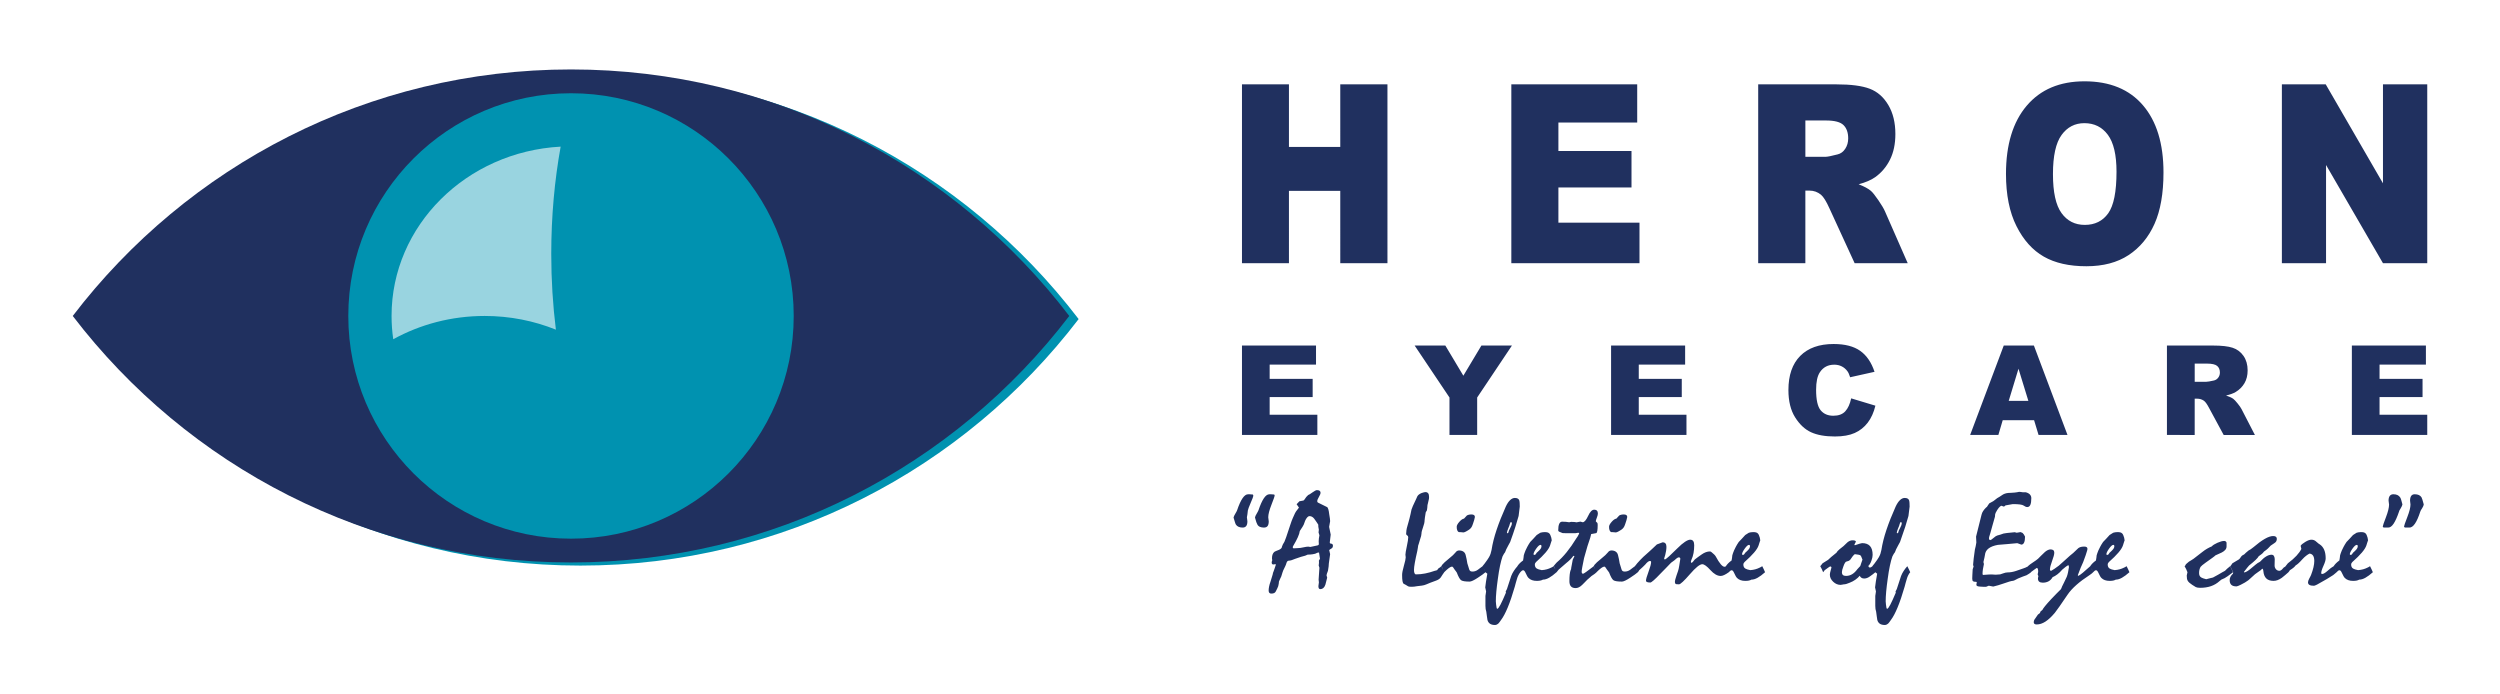
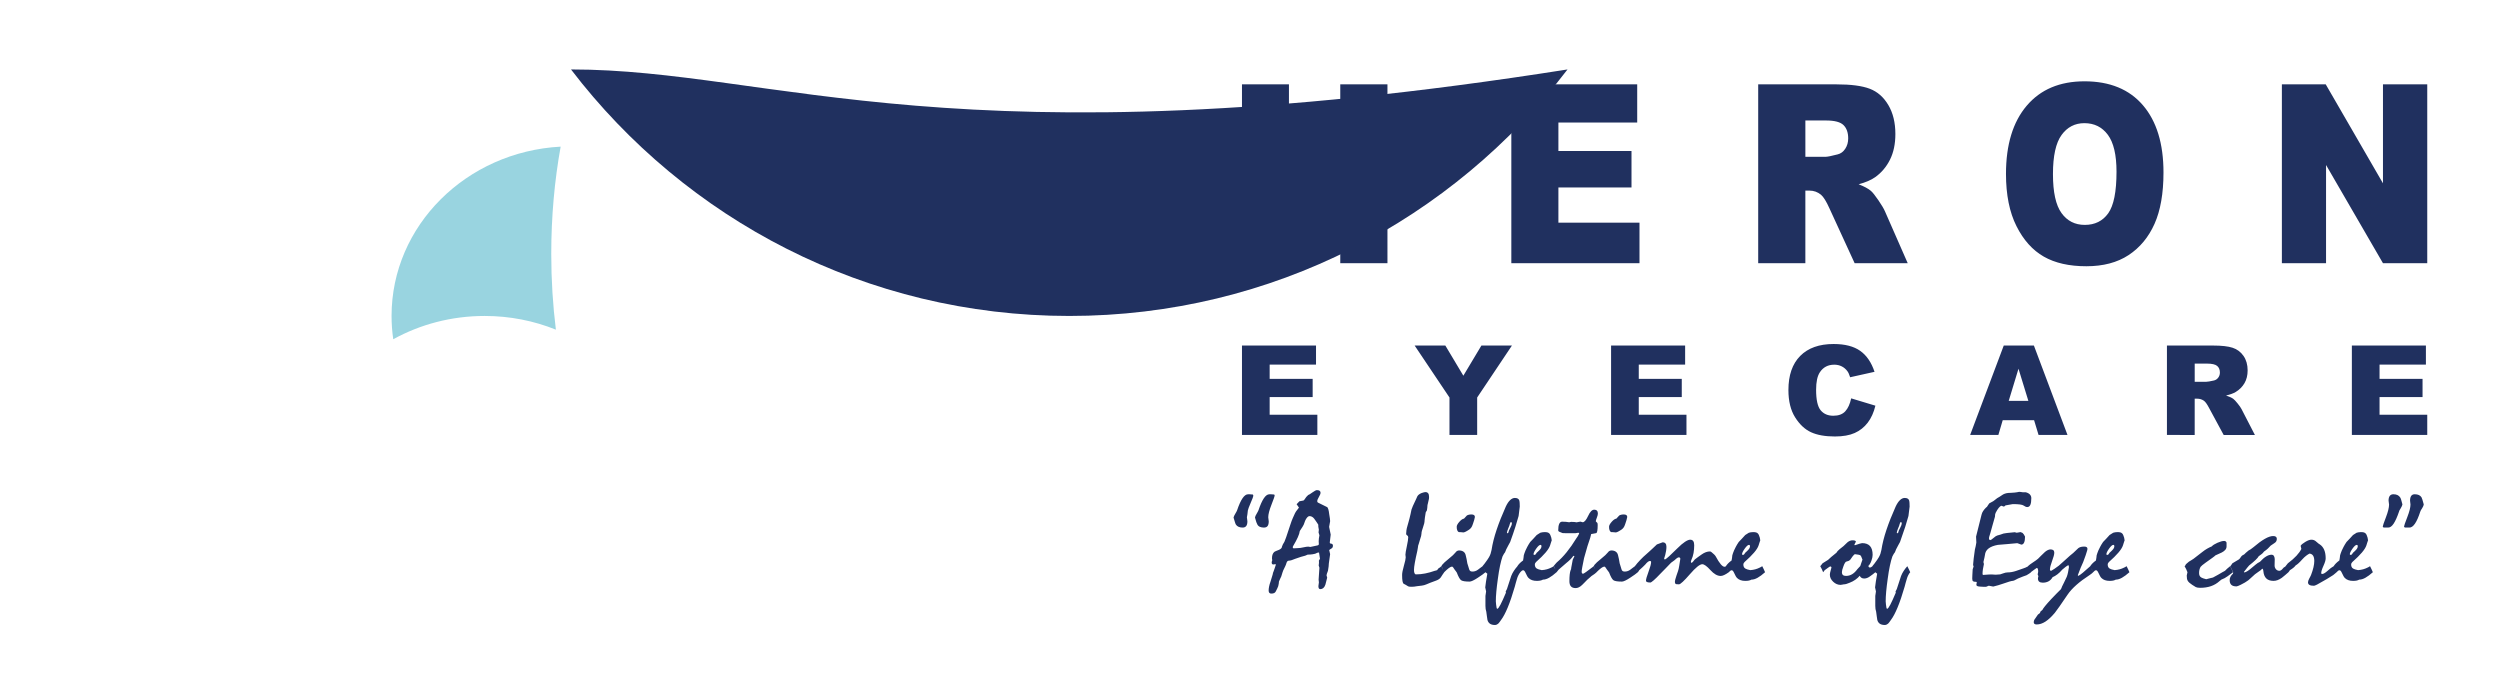
<svg xmlns="http://www.w3.org/2000/svg" version="1.1" x="0px" y="0px" width="360px" height="100px" viewBox="-10.476 -10 360 100" enable-background="new -10.476 -10 360 100" xml:space="preserve">
  <defs>
</defs>
  <path fill="#20305F" d="M168.368,2.148h6.764v9.012h7.391V2.148h6.794V27.9h-6.794V17.483h-7.391V27.9h-6.764V2.148z M207.156,2.148  h18.126v5.499h-11.348v4.093h10.526v5.252h-10.526v5.077h11.677V27.9h-18.455V2.148z M242.704,27.9V2.148h11.272  c2.091,0,3.688,0.211,4.793,0.633c1.105,0.421,1.996,1.203,2.673,2.345c0.677,1.142,1.016,2.533,1.016,4.172  c0,1.429-0.259,2.661-0.777,3.697c-0.518,1.037-1.229,1.877-2.136,2.521c-0.578,0.41-1.369,0.75-2.376,1.019  c0.806,0.316,1.393,0.633,1.761,0.949c0.249,0.211,0.609,0.662,1.082,1.354s0.788,1.225,0.947,1.6l3.275,7.462h-7.643l-3.615-7.87  c-0.458-1.019-0.866-1.68-1.225-1.985c-0.487-0.398-1.04-0.598-1.657-0.598h-0.598V27.9H242.704z M249.497,12.583h2.853  c0.309,0,0.905-0.117,1.792-0.351c0.447-0.105,0.813-0.375,1.097-0.808c0.284-0.433,0.426-0.931,0.426-1.493  c0-0.832-0.224-1.47-0.672-1.915c-0.448-0.445-1.289-0.667-2.523-0.667h-2.972V12.583z M278.386,15.042  c0-4.204,0.996-7.478,2.986-9.82c1.991-2.342,4.764-3.513,8.317-3.513c3.643,0,6.45,1.15,8.421,3.452s2.956,5.525,2.956,9.67  c0,3.01-0.431,5.478-1.291,7.404c-0.861,1.926-2.105,3.425-3.733,4.497c-1.627,1.071-3.655,1.607-6.084,1.607  c-2.469,0-4.512-0.462-6.13-1.388c-1.617-0.925-2.929-2.389-3.934-4.392C278.889,20.558,278.386,18.052,278.386,15.042z   M285.15,15.077c0,2.6,0.41,4.468,1.231,5.604s1.938,1.704,3.352,1.704c1.454,0,2.578-0.556,3.375-1.669  c0.796-1.112,1.194-3.109,1.194-5.99c0-2.424-0.416-4.195-1.247-5.314c-0.831-1.118-1.958-1.677-3.382-1.677  c-1.363,0-2.459,0.568-3.284,1.704C285.563,10.574,285.15,12.454,285.15,15.077z M318.114,2.148h6.316l8.242,14.248V2.148h6.376  V27.9h-6.376l-8.197-14.14V27.9h-6.361V2.148z" />
  <path fill="#20305F" d="M168.368,39.758h10.662v2.749h-6.675v2.047h6.192v2.626h-6.192v2.538h6.868v2.916h-10.855V39.758z   M193.233,39.758h4.42l2.594,4.344l2.6-4.344h4.396l-5.007,7.483v5.393h-3.987v-5.393L193.233,39.758z M221.52,39.758h10.663v2.749  h-6.676v2.047h6.192v2.626h-6.192v2.538h6.868v2.916H221.52V39.758z M256.094,47.364l3.487,1.054  c-0.234,0.978-0.604,1.795-1.106,2.45c-0.504,0.656-1.129,1.151-1.875,1.484c-0.747,0.334-1.697,0.501-2.851,0.501  c-1.399,0-2.543-0.203-3.43-0.61c-0.888-0.406-1.653-1.122-2.297-2.146c-0.645-1.024-0.966-2.335-0.966-3.933  c0-2.13,0.566-3.767,1.699-4.911c1.133-1.144,2.736-1.716,4.809-1.716c1.622,0,2.897,0.328,3.825,0.983  c0.928,0.656,1.617,1.663,2.068,3.021l-3.513,0.782c-0.123-0.393-0.252-0.68-0.387-0.861c-0.223-0.304-0.495-0.538-0.817-0.702  s-0.682-0.246-1.08-0.246c-0.901,0-1.593,0.363-2.073,1.088c-0.362,0.538-0.544,1.383-0.544,2.535c0,1.427,0.217,2.405,0.649,2.935  c0.434,0.529,1.043,0.794,1.827,0.794c0.761,0,1.337-0.214,1.726-0.642C255.636,48.799,255.918,48.178,256.094,47.364z   M282.433,50.509h-4.518l-0.627,2.125h-4.063l4.84-12.876h4.34l4.838,12.876h-4.166L282.433,50.509z M281.607,47.724l-1.421-4.628  l-1.407,4.628H281.607z M301.563,52.634V39.758h6.632c1.229,0,2.169,0.105,2.819,0.316c0.649,0.211,1.174,0.602,1.572,1.172  c0.397,0.571,0.597,1.267,0.597,2.086c0,0.715-0.152,1.331-0.456,1.85c-0.306,0.518-0.725,0.938-1.257,1.26  c-0.34,0.205-0.806,0.375-1.397,0.51c0.474,0.158,0.819,0.316,1.035,0.475c0.146,0.105,0.358,0.331,0.637,0.677  s0.464,0.612,0.558,0.8l1.927,3.731h-4.496l-2.127-3.935c-0.27-0.51-0.509-0.841-0.72-0.993c-0.287-0.198-0.612-0.298-0.976-0.298  h-0.351v5.226H301.563z M305.561,44.975h1.678c0.181,0,0.532-0.059,1.054-0.176c0.264-0.052,0.479-0.188,0.646-0.403  c0.167-0.217,0.25-0.466,0.25-0.747c0-0.416-0.132-0.734-0.396-0.957c-0.263-0.223-0.758-0.334-1.484-0.334h-1.747V44.975z   M328.192,39.758h10.663v2.749h-6.676v2.047h6.192v2.626h-6.192v2.538h6.869v2.916h-10.856V39.758z" />
  <path fill="#20305F" d="M169.938,61.211c0.021,0.031,0.041,0.072,0.062,0.123c0,0.094-0.032,0.228-0.098,0.401  c-0.066,0.173-0.158,0.395-0.275,0.665c-0.132,0.29-0.229,0.527-0.291,0.713s-0.104,0.323-0.125,0.411  c-0.014,0.063-0.022,0.14-0.025,0.231c-0.004,0.091-0.016,0.196-0.037,0.315c-0.021,0.151-0.045,0.29-0.072,0.416  c0.027,0.188,0.052,0.384,0.072,0.585c0,0.303-0.057,0.527-0.171,0.676c-0.114,0.147-0.286,0.222-0.514,0.222  c-0.215,0-0.405-0.034-0.571-0.104c-0.167-0.068-0.298-0.176-0.396-0.32c-0.048-0.076-0.097-0.197-0.145-0.364  c-0.049-0.166-0.115-0.385-0.198-0.655c0.021-0.069,0.049-0.149,0.083-0.241c0.035-0.091,0.087-0.188,0.156-0.288  c0.076-0.126,0.137-0.231,0.182-0.316s0.074-0.149,0.088-0.193c0.257-0.768,0.517-1.346,0.779-1.732  c0.264-0.388,0.53-0.581,0.8-0.581h0.249c0.111,0.013,0.197,0.02,0.26,0.02S169.876,61.198,169.938,61.211z M173.013,61.211  c0.021,0.031,0.041,0.072,0.063,0.123c0,0.119-0.154,0.569-0.463,1.35c-0.308,0.781-0.462,1.382-0.462,1.804  c0,0.063,0.012,0.16,0.036,0.293c0.024,0.132,0.036,0.229,0.036,0.292c0,0.303-0.055,0.527-0.166,0.676  c-0.11,0.147-0.287,0.222-0.529,0.222c-0.215,0-0.405-0.034-0.571-0.104c-0.166-0.068-0.291-0.182-0.374-0.34  c-0.041-0.063-0.092-0.178-0.15-0.345c-0.059-0.166-0.123-0.385-0.192-0.655c0.014-0.069,0.038-0.149,0.073-0.241  c0.034-0.091,0.086-0.188,0.155-0.288c0.076-0.126,0.135-0.231,0.177-0.316c0.041-0.085,0.072-0.149,0.094-0.193  c0.256-0.768,0.514-1.346,0.773-1.732c0.26-0.388,0.524-0.581,0.795-0.581h0.249c0.117,0.013,0.209,0.02,0.275,0.02  C172.896,61.192,172.957,61.198,173.013,61.211z M172.732,70.662c-0.021-0.069-0.033-0.126-0.036-0.17  c-0.004-0.044-0.005-0.082-0.005-0.113c0-0.208,0.027-0.386,0.083-0.533c0.055-0.147,0.139-0.272,0.249-0.373  c0.027-0.025,0.099-0.063,0.213-0.113s0.266-0.11,0.452-0.18c0.132-0.057,0.237-0.124,0.317-0.203  c0.079-0.078,0.123-0.175,0.13-0.288c0.021-0.088,0.063-0.188,0.125-0.302c0.062-0.113,0.135-0.236,0.218-0.368  c0.027-0.038,0.111-0.255,0.25-0.651s0.332-0.979,0.582-1.747c0.069-0.232,0.138-0.435,0.207-0.604s0.129-0.314,0.178-0.434  c0.221-0.535,0.403-0.886,0.545-1.053c0.143-0.167,0.248-0.304,0.317-0.411v-0.047l-0.322-0.463l0.405-0.425l0.52-0.095  c0.104-0.013,0.199-0.101,0.286-0.265c0.087-0.163,0.237-0.343,0.452-0.538c0.049-0.013,0.126-0.052,0.233-0.117  c0.107-0.066,0.244-0.159,0.411-0.279c0.146-0.106,0.27-0.186,0.374-0.236c0.104-0.05,0.184-0.075,0.239-0.075  c0.187,0,0.321,0.035,0.404,0.104c0.082,0.069,0.124,0.161,0.124,0.273c0,0.14-0.08,0.34-0.238,0.604  c-0.159,0.264-0.238,0.466-0.238,0.604c0,0.063,0.015,0.114,0.046,0.155s0.067,0.067,0.109,0.08l1.243,0.613  c0.069,0.025,0.132,0.125,0.187,0.297c0.056,0.174,0.101,0.411,0.135,0.713c0.042,0.252,0.074,0.461,0.099,0.628  c0.024,0.166,0.036,0.3,0.036,0.4c-0.048,0.271-0.097,0.544-0.145,0.821c0.068,0.353,0.145,0.724,0.228,1.113  c-0.042,0.371-0.086,0.749-0.135,1.133c0,0.037,0.009,0.07,0.026,0.099c0.017,0.028,0.043,0.046,0.077,0.052  c0.117,0.007,0.206,0.035,0.265,0.085c0.059,0.051,0.088,0.12,0.088,0.208c0,0.113-0.019,0.203-0.057,0.27  c-0.038,0.065-0.092,0.118-0.161,0.155c-0.09,0.051-0.16,0.095-0.212,0.133s-0.088,0.069-0.108,0.095l0.134,0.585l-0.186,1.342  c0,0.113-0.011,0.259-0.031,0.435c-0.021,0.177-0.053,0.382-0.094,0.615c-0.068,0.17-0.121,0.312-0.155,0.425  s-0.052,0.188-0.052,0.227c0.034,0.107,0.065,0.221,0.094,0.34c-0.042,0.17-0.085,0.341-0.13,0.511s-0.088,0.337-0.13,0.501  c-0.075,0.22-0.176,0.382-0.3,0.486c-0.124,0.104-0.27,0.156-0.436,0.156c-0.09,0-0.157-0.037-0.202-0.109s-0.067-0.181-0.067-0.326  c0-0.063,0.012-0.153,0.036-0.273c0.024-0.119,0.036-0.211,0.036-0.273c0-0.045-0.007-0.104-0.021-0.18  c-0.014-0.076-0.021-0.143-0.021-0.199c0-0.176,0.019-0.458,0.057-0.845c0.038-0.388,0.058-0.679,0.058-0.874  c-0.035-0.107-0.069-0.218-0.104-0.331c0.021-0.119,0.035-0.24,0.042-0.363s0.003-0.238-0.011-0.345l0.156-0.255l-0.135-0.879  l-0.073-0.028c-0.041,0-0.103,0.014-0.182,0.042c-0.08,0.028-0.179,0.074-0.297,0.138c-0.083,0.025-0.213,0.052-0.39,0.08  s-0.41,0.046-0.701,0.052c-0.125,0.057-0.243,0.107-0.354,0.151c-0.159,0.031-0.36,0.087-0.603,0.165  c-0.243,0.079-0.523,0.175-0.843,0.288c-0.187,0.082-0.358,0.146-0.515,0.194c-0.155,0.047-0.285,0.07-0.39,0.07  c-0.083,0-0.152,0.028-0.208,0.085c-0.055,0.057-0.1,0.139-0.135,0.246c-0.021,0.101-0.07,0.239-0.15,0.415  c-0.08,0.177-0.186,0.397-0.317,0.661c-0.027,0.07-0.065,0.177-0.114,0.321c-0.049,0.146-0.104,0.325-0.166,0.539  c-0.042,0.082-0.09,0.184-0.146,0.307s-0.118,0.266-0.188,0.43c0,0.075-0.009,0.169-0.026,0.278  c-0.017,0.111-0.043,0.238-0.077,0.383c-0.035,0.089-0.082,0.2-0.141,0.336c-0.059,0.135-0.134,0.284-0.224,0.448  c-0.056,0.101-0.135,0.175-0.238,0.223c-0.104,0.047-0.239,0.07-0.405,0.07c-0.118,0-0.21-0.036-0.275-0.108  s-0.099-0.185-0.099-0.335c0-0.164,0.021-0.352,0.063-0.563c0.041-0.211,0.107-0.441,0.197-0.693  c0.097-0.334,0.181-0.604,0.249-0.813c0.07-0.208,0.107-0.361,0.115-0.463c0.021-0.044,0.052-0.122,0.093-0.235  c0.042-0.113,0.091-0.252,0.146-0.416c0.063-0.157,0.121-0.336,0.177-0.538l-0.052-0.075l-0.333,0.047  c-0.076-0.006-0.131-0.034-0.166-0.085c-0.034-0.05-0.052-0.116-0.052-0.198c0-0.044,0.007-0.093,0.021-0.146  C172.685,70.803,172.705,70.737,172.732,70.662z M176.507,68.922c0.159,0,0.395-0.035,0.706-0.104s0.547-0.104,0.706-0.104  c0.097,0.02,0.194,0.035,0.291,0.048c0.173-0.031,0.343-0.068,0.509-0.109c0.167-0.041,0.336-0.077,0.51-0.109  c0.069-0.013,0.121-0.036,0.155-0.07c0.035-0.035,0.053-0.08,0.053-0.137c-0.015-0.189-0.021-0.318-0.021-0.388  c0-0.119,0.009-0.253,0.026-0.401c0.018-0.147,0.043-0.301,0.078-0.458l-0.125-0.425l0.042-0.387  c-0.028-0.139-0.051-0.27-0.068-0.392c-0.017-0.123-0.019-0.226-0.005-0.308c-0.014-0.024-0.038-0.065-0.072-0.122  c-0.035-0.057-0.073-0.117-0.115-0.18c-0.068-0.107-0.14-0.209-0.213-0.307c-0.072-0.098-0.144-0.197-0.213-0.298  c-0.097-0.119-0.2-0.207-0.312-0.264s-0.225-0.085-0.343-0.085c-0.139,0-0.28,0.101-0.426,0.302s-0.28,0.507-0.405,0.916  c-0.021,0.051-0.078,0.154-0.171,0.312c-0.094,0.157-0.228,0.362-0.4,0.613c-0.027,0.239-0.121,0.537-0.28,0.893  s-0.381,0.772-0.665,1.251c-0.034,0.045-0.054,0.083-0.057,0.114c-0.004,0.032-0.006,0.066-0.006,0.104  c0,0.044,0.013,0.077,0.037,0.1c0.023,0.022,0.061,0.033,0.108,0.033c0.069,0,0.183-0.006,0.338-0.019  C176.325,68.929,176.438,68.922,176.507,68.922z M197.079,71.531c0.277,0.547,0.415,0.837,0.415,0.868  c-0.09,0.113-0.173,0.233-0.249,0.358c-0.076,0.127-0.159,0.256-0.249,0.388c-0.083,0.113-0.19,0.211-0.322,0.293  c-0.131,0.081-0.283,0.15-0.457,0.207c-0.249,0.089-0.484,0.175-0.706,0.26s-0.422,0.169-0.603,0.25  c-0.201,0.089-0.417,0.146-0.648,0.175c-0.232,0.028-0.456,0.056-0.67,0.08c-0.152,0.038-0.304,0.062-0.452,0.071  c-0.149,0.01-0.285,0.015-0.41,0.015c-0.104,0-0.19-0.005-0.26-0.015s-0.128-0.027-0.177-0.052  c-0.063-0.038-0.123-0.076-0.182-0.113c-0.059-0.038-0.116-0.072-0.171-0.104c-0.118-0.063-0.208-0.109-0.271-0.142  c-0.083-0.044-0.144-0.17-0.182-0.378s-0.057-0.51-0.057-0.907c0-0.276,0.086-0.718,0.259-1.322s0.26-1.008,0.26-1.209  c0-0.045-0.007-0.105-0.021-0.185s-0.021-0.144-0.021-0.193c0-0.177,0.067-0.578,0.202-1.205s0.202-1.063,0.202-1.309  c0-0.119-0.05-0.206-0.15-0.26s-0.15-0.134-0.15-0.241c0-0.15,0.014-0.32,0.042-0.509c0.027-0.188,0.076-0.396,0.145-0.623  c0.056-0.183,0.107-0.366,0.156-0.552s0.097-0.366,0.146-0.543c0.048-0.207,0.099-0.418,0.15-0.632s0.096-0.421,0.13-0.622  c0.042-0.139,0.107-0.309,0.197-0.51s0.197-0.431,0.322-0.688c0.063-0.126,0.117-0.244,0.166-0.354  c0.049-0.109,0.101-0.228,0.156-0.354c0.055-0.101,0.135-0.19,0.238-0.269c0.104-0.079,0.232-0.149,0.385-0.212  c0.124-0.045,0.235-0.077,0.332-0.1s0.162-0.033,0.197-0.033c0.188,0,0.323,0.059,0.41,0.175s0.13,0.294,0.13,0.533  c0,0.076-0.005,0.162-0.016,0.26c-0.01,0.098-0.036,0.21-0.078,0.335c-0.027,0.133-0.054,0.246-0.077,0.34  c-0.024,0.095-0.044,0.171-0.058,0.228c-0.007,0.15-0.018,0.289-0.031,0.415s-0.031,0.242-0.052,0.35  c-0.041,0.075-0.097,0.167-0.166,0.273c-0.049,0.296-0.089,0.543-0.119,0.741c-0.031,0.198-0.047,0.339-0.047,0.42  c0,0.265-0.075,0.597-0.224,0.996c-0.149,0.4-0.224,0.704-0.224,0.911c0,0.089-0.017,0.203-0.052,0.345  c-0.034,0.142-0.087,0.311-0.155,0.506c-0.076,0.264-0.137,0.469-0.182,0.613c-0.046,0.145-0.075,0.233-0.089,0.265  c-0.014,0.094-0.029,0.204-0.047,0.33c-0.017,0.126-0.043,0.273-0.077,0.443c-0.16,0.687-0.279,1.255-0.358,1.705  c-0.08,0.45-0.12,0.788-0.12,1.015c0,0.208,0.024,0.368,0.073,0.481c0.048,0.113,0.121,0.17,0.218,0.17  c0.437,0,0.878-0.044,1.324-0.132s0.912-0.218,1.396-0.388c0.056-0.006,0.109-0.019,0.162-0.037c0.052-0.02,0.104-0.038,0.16-0.057  c0.083-0.088,0.146-0.17,0.188-0.246c0.09-0.05,0.169-0.102,0.238-0.155S197.03,71.588,197.079,71.531z M197.069,71.531l0.062-0.066  l0.031-0.095c0.188-0.232,0.516-0.536,0.987-0.911c0.471-0.374,0.796-0.678,0.976-0.911c0.069-0.101,0.149-0.173,0.239-0.217  s0.18-0.066,0.27-0.066c0.243,0,0.447,0.056,0.613,0.165c0.166,0.11,0.277,0.275,0.332,0.496c0.049,0.195,0.094,0.392,0.136,0.59  c0.041,0.198,0.076,0.398,0.104,0.6c0.049,0.126,0.107,0.316,0.177,0.571c0.068,0.255,0.121,0.401,0.155,0.439  c0.035,0.063,0.087,0.108,0.156,0.137c0.068,0.028,0.155,0.042,0.26,0.042c0.124,0,0.252-0.02,0.384-0.062  c0.132-0.04,0.267-0.111,0.405-0.212c0.104-0.082,0.213-0.165,0.327-0.25s0.227-0.169,0.338-0.25l0.415,0.868  c-0.111,0.101-0.258,0.216-0.441,0.345s-0.403,0.278-0.659,0.448c-0.284,0.189-0.526,0.329-0.728,0.421  c-0.201,0.091-0.353,0.137-0.457,0.137c-0.63,0-1.038-0.066-1.226-0.198c-0.187-0.133-0.395-0.501-0.623-1.105  c-0.027-0.05-0.069-0.109-0.124-0.179c-0.056-0.069-0.118-0.151-0.188-0.246c-0.083-0.145-0.155-0.253-0.218-0.325  s-0.114-0.108-0.156-0.108c-0.11,0-0.26,0.067-0.446,0.202c-0.187,0.136-0.416,0.339-0.686,0.609  c-0.035-0.082-0.078-0.18-0.13-0.293s-0.105-0.245-0.161-0.396c-0.014-0.037-0.031-0.072-0.052-0.104S197.097,71.55,197.069,71.531z   M201.41,64.081c0.173,0,0.3,0.032,0.379,0.095c0.08,0.063,0.12,0.154,0.12,0.273c-0.042,0.177-0.076,0.324-0.104,0.444  c-0.069,0.227-0.13,0.412-0.182,0.557s-0.092,0.249-0.119,0.312c-0.063,0.139-0.147,0.26-0.255,0.363  c-0.107,0.104-0.237,0.197-0.389,0.279c-0.16,0.101-0.293,0.171-0.4,0.212s-0.182,0.059-0.224,0.052  c-0.117-0.012-0.229-0.023-0.337-0.033c-0.107-0.009-0.213-0.014-0.317-0.014c-0.09-0.044-0.16-0.129-0.213-0.255  c-0.052-0.126-0.078-0.296-0.078-0.51c0-0.189,0.127-0.427,0.38-0.713s0.476-0.439,0.67-0.458c0.117-0.132,0.256-0.283,0.415-0.453  c0.069-0.044,0.159-0.08,0.271-0.108C201.137,64.096,201.265,64.081,201.41,64.081z M203.01,71.531  c0.028-0.044,0.064-0.093,0.109-0.146s0.099-0.118,0.161-0.193c0.166-0.221,0.304-0.411,0.415-0.572  c0.11-0.16,0.19-0.284,0.239-0.372c0.097-0.164,0.175-0.334,0.233-0.51c0.059-0.177,0.105-0.359,0.141-0.548  c0.138-0.9,0.38-1.866,0.727-2.898c0.346-1.032,0.786-2.144,1.319-3.333c0.193-0.416,0.401-0.729,0.623-0.939  s0.45-0.316,0.686-0.316c0.18,0,0.325,0.033,0.436,0.099c0.111,0.066,0.184,0.172,0.219,0.316c0.014,0.057,0.025,0.154,0.036,0.293  s0.016,0.317,0.016,0.538c0,0.051-0.056,0.5-0.166,1.351c-0.111,0.421-0.267,0.945-0.468,1.571c-0.2,0.627-0.45,1.353-0.748,2.177  c-0.068,0.113-0.148,0.258-0.238,0.435c-0.09,0.176-0.201,0.387-0.332,0.632c-0.021,0.045-0.044,0.103-0.068,0.175  c-0.024,0.073-0.057,0.153-0.099,0.241c-0.048,0.044-0.102,0.116-0.16,0.217c-0.06,0.101-0.127,0.227-0.203,0.378  c-0.124,0.353-0.244,0.796-0.358,1.331s-0.22,1.168-0.316,1.898c-0.098,0.686-0.17,1.298-0.218,1.836  c-0.049,0.538-0.073,1.006-0.073,1.402c0.007,0.151,0.021,0.309,0.042,0.472c0.021,0.195,0.043,0.345,0.067,0.448  c0.023,0.104,0.057,0.156,0.099,0.156c0.097,0,0.247-0.193,0.451-0.58c0.204-0.388,0.47-0.969,0.795-1.742l-0.031-0.189  c0.027-0.057,0.067-0.129,0.119-0.217c0.053-0.088,0.096-0.201,0.13-0.34c0.174-0.504,0.302-0.896,0.385-1.176  s0.135-0.438,0.155-0.477c0.098-0.252,0.224-0.497,0.38-0.736c0.155-0.239,0.33-0.466,0.524-0.68c0.104,0.188,0.187,0.355,0.249,0.5  s0.117,0.268,0.166,0.368c-0.097,0.113-0.19,0.257-0.28,0.43c-0.09,0.174-0.163,0.363-0.219,0.571  c-0.062,0.176-0.115,0.357-0.16,0.543c-0.046,0.186-0.092,0.363-0.141,0.533c-0.347,1.202-0.686,2.201-1.018,2.998  c-0.333,0.796-0.647,1.39-0.945,1.779c-0.049,0.082-0.105,0.164-0.172,0.246c-0.065,0.081-0.126,0.16-0.182,0.236  c-0.083,0.081-0.17,0.146-0.259,0.193c-0.091,0.047-0.184,0.07-0.281,0.07c-0.298,0-0.534-0.06-0.711-0.179  c-0.177-0.12-0.3-0.3-0.369-0.539c-0.034-0.201-0.063-0.4-0.088-0.6c-0.024-0.197-0.051-0.395-0.078-0.59  c-0.041-0.126-0.072-0.257-0.094-0.392c-0.021-0.136-0.031-0.285-0.031-0.448v-1.436c0-0.069,0.016-0.176,0.047-0.321  c0.031-0.145,0.047-0.255,0.047-0.33c-0.041-0.188-0.083-0.381-0.124-0.576c0.021-0.221,0.057-0.497,0.108-0.831  c0.052-0.333,0.116-0.714,0.192-1.143l-0.271-0.217c-0.027-0.082-0.075-0.195-0.145-0.34S203.121,71.738,203.01,71.531z   M207.102,65.186c-0.041,0-0.07,0.024-0.088,0.071s-0.043,0.115-0.078,0.203c-0.007,0.063-0.031,0.147-0.072,0.255  c-0.042,0.107-0.097,0.242-0.166,0.406c-0.056,0.138-0.099,0.26-0.13,0.363s-0.047,0.188-0.047,0.25l0.072,0.075l0.156-0.142  c0.007-0.094,0.034-0.198,0.083-0.312c0.048-0.113,0.114-0.242,0.197-0.387c0.069-0.133,0.121-0.246,0.156-0.34  c0.034-0.095,0.052-0.173,0.052-0.236c0-0.075-0.011-0.129-0.031-0.16S207.15,65.186,207.102,65.186z M208.026,71.531  c0.083-0.133,0.19-0.266,0.322-0.401c0.131-0.136,0.297-0.275,0.498-0.421c0.021-0.125,0.042-0.25,0.063-0.373  c0.021-0.122,0.034-0.246,0.042-0.372c0.021-0.089,0.053-0.192,0.098-0.312c0.046-0.12,0.096-0.249,0.151-0.388  c0.063-0.138,0.146-0.312,0.254-0.52c0.107-0.207,0.248-0.44,0.421-0.698c0.146-0.145,0.298-0.304,0.457-0.477  s0.318-0.348,0.478-0.524c0.076-0.057,0.159-0.11,0.25-0.16c0.089-0.051,0.18-0.107,0.27-0.17c0.083-0.025,0.177-0.048,0.28-0.066  c0.104-0.019,0.219-0.028,0.343-0.028c0.173,0,0.313,0.016,0.421,0.047c0.107,0.032,0.195,0.085,0.265,0.161  c0.049,0.05,0.095,0.126,0.141,0.227c0.045,0.101,0.088,0.224,0.13,0.368c0.021,0.126,0.045,0.265,0.072,0.415  c0-0.037-0.012-0.021-0.036,0.048s-0.061,0.179-0.109,0.33l-0.094,0.302c-0.097,0.303-0.314,0.651-0.653,1.049  c-0.34,0.396-0.797,0.85-1.371,1.359c-0.049,0.044-0.091,0.099-0.125,0.165c-0.035,0.066-0.052,0.137-0.052,0.213  c0,0.132,0.025,0.248,0.078,0.349c0.052,0.101,0.126,0.177,0.223,0.227c0.056,0.038,0.144,0.076,0.265,0.113  c0.121,0.038,0.266,0.073,0.432,0.104c0.27-0.02,0.516-0.06,0.737-0.123c0.222-0.063,0.419-0.139,0.592-0.227  c0.034-0.019,0.09-0.046,0.166-0.08c0.076-0.035,0.152-0.08,0.229-0.137c0.09,0.183,0.17,0.346,0.239,0.49  c0.069,0.146,0.124,0.271,0.166,0.378c-0.395,0.353-0.753,0.618-1.075,0.798s-0.618,0.27-0.888,0.27  c-0.111,0.063-0.237,0.108-0.379,0.137c-0.143,0.028-0.311,0.042-0.504,0.042c-0.256,0-0.483-0.034-0.681-0.104  s-0.361-0.17-0.493-0.302c-0.069-0.063-0.139-0.156-0.208-0.279c-0.069-0.122-0.142-0.269-0.218-0.438  c-0.063-0.139-0.121-0.241-0.177-0.307c-0.056-0.066-0.117-0.1-0.187-0.1c-0.056,0-0.118,0.023-0.188,0.07  c-0.069,0.048-0.145,0.118-0.229,0.213c-0.027-0.095-0.075-0.211-0.145-0.35C208.228,71.912,208.137,71.738,208.026,71.531z   M211.35,68.462c-0.152,0-0.356,0.182-0.612,0.543c-0.256,0.362-0.385,0.628-0.385,0.798c0,0.038,0.009,0.065,0.026,0.08  c0.018,0.017,0.054,0.024,0.109,0.024c0.076,0,0.138-0.036,0.187-0.108c0.049-0.073,0.094-0.141,0.135-0.203  c0.076-0.063,0.15-0.131,0.224-0.203c0.072-0.072,0.144-0.144,0.213-0.213c0.083-0.088,0.146-0.176,0.187-0.265  c0.042-0.088,0.063-0.176,0.063-0.264c0-0.057-0.012-0.103-0.036-0.137C211.435,68.479,211.398,68.462,211.35,68.462z   M213.251,71.531l0.041-0.076c0.042-0.05,0.096-0.113,0.161-0.188c0.066-0.075,0.144-0.164,0.233-0.265  c0.492-0.415,0.972-0.911,1.438-1.487c0.468-0.576,0.93-1.238,1.387-1.987c0.056-0.069,0.118-0.16,0.188-0.273  c0.068-0.113,0.145-0.255,0.228-0.425c0-0.038-0.01-0.066-0.03-0.085c-0.021-0.02-0.056-0.028-0.104-0.028  c-0.041,0-0.108,0.011-0.202,0.032c-0.094,0.022-0.165,0.033-0.213,0.033h-1.299c-0.055,0-0.146-0.003-0.274-0.009  c-0.129-0.007-0.221-0.01-0.275-0.01c-0.069-0.031-0.134-0.059-0.192-0.08c-0.059-0.022-0.116-0.046-0.171-0.071  c-0.084-0.024-0.147-0.058-0.192-0.099s-0.067-0.09-0.067-0.146c0-0.402,0.046-0.711,0.14-0.926c0.094-0.214,0.237-0.32,0.432-0.32  s0.376,0.008,0.546,0.023s0.32,0.036,0.452,0.062c0.104-0.02,0.201-0.038,0.291-0.057c0.187,0,0.347,0.006,0.478,0.019  c0.132,0.013,0.232,0.028,0.302,0.047c0.09-0.019,0.179-0.036,0.266-0.052c0.086-0.016,0.182-0.033,0.285-0.052l0.344,0.095  c0.242-0.025,0.5-0.334,0.774-0.926c0.273-0.592,0.566-0.888,0.879-0.888c0.166,0,0.294,0.048,0.385,0.142  c0.09,0.095,0.135,0.233,0.135,0.416c0,0.145-0.047,0.335-0.141,0.571s-0.147,0.414-0.161,0.533c0.014,0.025,0.032,0.052,0.056,0.08  c0.024,0.028,0.06,0.062,0.107,0.1c0.041,0.025,0.069,0.067,0.087,0.127c0.017,0.06,0.025,0.134,0.025,0.222  c0,0.378-0.019,0.669-0.057,0.874c-0.038,0.204-0.099,0.31-0.182,0.316l-0.703,0.132c-0.015,0.063-0.032,0.14-0.053,0.231  s-0.048,0.196-0.083,0.316c-0.118,0.314-0.25,0.714-0.396,1.199c-0.146,0.484-0.309,1.058-0.489,1.718  c-0.111,0.529-0.196,0.957-0.255,1.284c-0.06,0.328-0.089,0.548-0.089,0.661c0,0.101,0.018,0.177,0.052,0.227  c0.035,0.051,0.087,0.075,0.156,0.075c0.041,0,0.192-0.091,0.451-0.273c0.26-0.183,0.622-0.453,1.086-0.812l0.405,0.868  c-0.069,0.069-0.167,0.151-0.291,0.245c-0.125,0.095-0.273,0.195-0.447,0.303c-0.068,0.069-0.155,0.146-0.259,0.231  c-0.104,0.085-0.219,0.184-0.343,0.297c-0.125,0.126-0.248,0.252-0.369,0.378s-0.244,0.249-0.368,0.368  c-0.167,0.164-0.329,0.282-0.488,0.354s-0.309,0.108-0.447,0.108c-0.305,0-0.531-0.082-0.68-0.245  c-0.149-0.164-0.224-0.413-0.224-0.746c0-0.365,0.014-0.682,0.042-0.949c0.027-0.268,0.072-0.483,0.135-0.646  c0.028-0.051,0.049-0.095,0.063-0.133c0-0.063,0.011-0.147,0.031-0.255c0.021-0.106,0.045-0.232,0.073-0.377  c0.041-0.246,0.086-0.491,0.135-0.737c0.076-0.15,0.156-0.312,0.239-0.481c0-0.031-0.028-0.06-0.083-0.085l-0.104,0.057  c-0.104,0.151-0.239,0.311-0.405,0.477c-0.166,0.167-0.363,0.342-0.592,0.524c-0.354,0.309-0.714,0.62-1.08,0.935  c-0.021,0.032-0.06,0.079-0.114,0.142c-0.056,0.063-0.118,0.142-0.188,0.236c-0.035-0.075-0.078-0.171-0.13-0.288  c-0.052-0.116-0.105-0.25-0.161-0.401c-0.014-0.037-0.031-0.072-0.052-0.104S213.278,71.55,213.251,71.531z M219.004,71.531  l0.063-0.066l0.031-0.095c0.188-0.232,0.516-0.536,0.987-0.911c0.471-0.374,0.796-0.678,0.976-0.911  c0.069-0.101,0.149-0.173,0.239-0.217s0.18-0.066,0.27-0.066c0.243,0,0.447,0.056,0.613,0.165c0.166,0.11,0.276,0.275,0.332,0.496  c0.049,0.195,0.094,0.392,0.136,0.59c0.041,0.198,0.075,0.398,0.104,0.6c0.048,0.126,0.107,0.316,0.177,0.571  c0.068,0.255,0.121,0.401,0.155,0.439c0.035,0.063,0.087,0.108,0.156,0.137c0.068,0.028,0.155,0.042,0.26,0.042  c0.124,0,0.252-0.02,0.384-0.062c0.132-0.04,0.267-0.111,0.405-0.212c0.104-0.082,0.213-0.165,0.327-0.25s0.227-0.169,0.338-0.25  l0.415,0.868c-0.111,0.101-0.258,0.216-0.441,0.345s-0.403,0.278-0.659,0.448c-0.284,0.189-0.526,0.329-0.728,0.421  c-0.201,0.091-0.353,0.137-0.457,0.137c-0.63,0-1.038-0.066-1.226-0.198c-0.187-0.133-0.395-0.501-0.623-1.105  c-0.027-0.05-0.069-0.109-0.125-0.179c-0.055-0.069-0.117-0.151-0.187-0.246c-0.083-0.145-0.156-0.253-0.218-0.325  c-0.063-0.072-0.114-0.108-0.156-0.108c-0.11,0-0.26,0.067-0.446,0.202c-0.187,0.136-0.416,0.339-0.686,0.609  c-0.035-0.082-0.078-0.18-0.13-0.293s-0.105-0.245-0.161-0.396c-0.014-0.037-0.031-0.072-0.052-0.104S219.032,71.55,219.004,71.531z   M223.346,64.081c0.173,0,0.3,0.032,0.379,0.095c0.08,0.063,0.12,0.154,0.12,0.273c-0.042,0.177-0.076,0.324-0.104,0.444  c-0.069,0.227-0.13,0.412-0.182,0.557s-0.092,0.249-0.119,0.312c-0.063,0.139-0.147,0.26-0.255,0.363  c-0.107,0.104-0.237,0.197-0.39,0.279c-0.159,0.101-0.292,0.171-0.399,0.212s-0.182,0.059-0.224,0.052  c-0.117-0.012-0.23-0.023-0.337-0.033c-0.107-0.009-0.213-0.014-0.317-0.014c-0.09-0.044-0.16-0.129-0.213-0.255  c-0.052-0.126-0.078-0.296-0.078-0.51c0-0.189,0.127-0.427,0.38-0.713s0.476-0.439,0.67-0.458c0.117-0.132,0.256-0.283,0.415-0.453  c0.069-0.044,0.159-0.08,0.27-0.108C223.072,64.096,223.2,64.081,223.346,64.081z M224.945,71.531  c0.042-0.044,0.09-0.103,0.146-0.175s0.118-0.152,0.188-0.241c0.305-0.346,0.601-0.656,0.889-0.93s0.56-0.518,0.816-0.731  c0.132-0.114,0.291-0.26,0.479-0.439s0.405-0.386,0.655-0.618c0.25-0.088,0.523-0.189,0.821-0.303c0.188,0,0.326,0.056,0.416,0.165  c0.09,0.11,0.135,0.27,0.135,0.478c0,0.176-0.016,0.366-0.047,0.571c-0.031,0.204-0.074,0.414-0.13,0.628  c-0.063,0.17-0.114,0.333-0.155,0.49c0,0.045,0.01,0.077,0.031,0.1c0.021,0.022,0.055,0.033,0.104,0.033  c0.104-0.044,0.305-0.201,0.603-0.473c0.298-0.271,0.688-0.647,1.174-1.133c0.415-0.415,0.778-0.726,1.09-0.93  c0.312-0.205,0.562-0.307,0.748-0.307c0.2,0,0.348,0.067,0.441,0.202c0.093,0.136,0.14,0.336,0.14,0.6  c0,0.385-0.031,0.754-0.093,1.11c-0.063,0.355-0.17,0.696-0.322,1.023c-0.027,0.063-0.045,0.117-0.052,0.161  s-0.011,0.085-0.011,0.122c0,0.045,0.042,0.086,0.125,0.123c0.055-0.044,0.119-0.106,0.191-0.188  c0.073-0.082,0.157-0.186,0.255-0.312c0.158-0.12,0.317-0.239,0.477-0.359c0.159-0.119,0.332-0.242,0.52-0.368  c0.193-0.138,0.391-0.243,0.591-0.316c0.201-0.072,0.397-0.108,0.592-0.108c0.034,0,0.069,0.01,0.104,0.028  c0.034,0.02,0.069,0.041,0.104,0.066c0.159,0.126,0.291,0.241,0.395,0.345s0.177,0.193,0.218,0.269  c0.27,0.504,0.511,0.88,0.722,1.129s0.396,0.373,0.555,0.373c0.034,0,0.069-0.008,0.104-0.023c0.035-0.017,0.069-0.037,0.104-0.062  c0.16,0.309,0.295,0.598,0.405,0.868c-0.249,0.177-0.471,0.311-0.664,0.401c-0.193,0.092-0.363,0.137-0.509,0.137  c-0.478,0-0.97-0.281-1.479-0.845s-0.898-0.845-1.168-0.845c-0.359,0-0.958,0.482-1.795,1.449c-0.838,0.966-1.36,1.449-1.567,1.449  c-0.104,0-0.242-0.01-0.415-0.028c-0.056-0.02-0.098-0.059-0.125-0.118s-0.042-0.131-0.042-0.213c0-0.094,0.021-0.218,0.063-0.373  c0.042-0.154,0.097-0.335,0.166-0.542c0.09-0.265,0.163-0.476,0.219-0.633c0.055-0.157,0.086-0.268,0.093-0.331  c0.021-0.081,0.051-0.242,0.089-0.481s0.088-0.557,0.15-0.953c0-0.069-0.021-0.123-0.063-0.161c-0.041-0.037-0.09-0.057-0.146-0.057  c-0.048,0-0.102,0.015-0.161,0.043c-0.059,0.028-0.126,0.074-0.202,0.137c-0.083,0.082-0.175,0.164-0.275,0.245  c-0.101,0.082-0.262,0.198-0.482,0.35c-0.243,0.252-0.49,0.509-0.743,0.77c-0.253,0.262-0.511,0.524-0.773,0.788  c-0.416,0.441-0.746,0.767-0.992,0.978c-0.245,0.211-0.403,0.316-0.473,0.316c-0.208,0-0.366-0.021-0.474-0.066  c-0.107-0.044-0.161-0.109-0.161-0.198c0-0.207,0.123-0.641,0.369-1.298s0.37-1.122,0.37-1.393c0-0.044-0.016-0.08-0.047-0.108  c-0.031-0.029-0.071-0.043-0.12-0.043c-0.083,0-0.182,0.043-0.297,0.128c-0.114,0.085-0.244,0.219-0.391,0.401  c-0.097,0.101-0.215,0.217-0.354,0.349c-0.14,0.133-0.31,0.287-0.511,0.463c-0.021,0.051-0.049,0.1-0.083,0.146  c-0.035,0.047-0.073,0.093-0.115,0.137c-0.027-0.095-0.075-0.211-0.145-0.35C225.146,71.912,225.057,71.738,224.945,71.531z   M238.053,71.531c0.083-0.133,0.19-0.266,0.322-0.401c0.131-0.136,0.297-0.275,0.498-0.421c0.021-0.125,0.042-0.25,0.063-0.373  c0.021-0.122,0.034-0.246,0.042-0.372c0.021-0.089,0.053-0.192,0.098-0.312c0.046-0.12,0.096-0.249,0.151-0.388  c0.063-0.138,0.146-0.312,0.254-0.52c0.107-0.207,0.248-0.44,0.421-0.698c0.146-0.145,0.298-0.304,0.457-0.477  s0.318-0.348,0.478-0.524c0.076-0.057,0.159-0.11,0.25-0.16c0.089-0.051,0.18-0.107,0.27-0.17c0.083-0.025,0.177-0.048,0.28-0.066  c0.104-0.019,0.218-0.028,0.343-0.028c0.173,0,0.313,0.016,0.421,0.047c0.107,0.032,0.195,0.085,0.265,0.161  c0.049,0.05,0.095,0.126,0.141,0.227c0.045,0.101,0.088,0.224,0.13,0.368c0.021,0.126,0.045,0.265,0.072,0.415  c0-0.037-0.012-0.021-0.036,0.048s-0.061,0.179-0.109,0.33l-0.094,0.302c-0.097,0.303-0.314,0.651-0.654,1.049  c-0.339,0.396-0.796,0.85-1.37,1.359c-0.049,0.044-0.091,0.099-0.125,0.165c-0.035,0.066-0.052,0.137-0.052,0.213  c0,0.132,0.025,0.248,0.078,0.349c0.052,0.101,0.126,0.177,0.223,0.227c0.056,0.038,0.144,0.076,0.265,0.113  c0.121,0.038,0.266,0.073,0.432,0.104c0.27-0.02,0.516-0.06,0.737-0.123c0.222-0.063,0.419-0.139,0.592-0.227  c0.034-0.019,0.09-0.046,0.166-0.08c0.076-0.035,0.152-0.08,0.229-0.137c0.09,0.183,0.17,0.346,0.239,0.49  c0.069,0.146,0.124,0.271,0.166,0.378c-0.395,0.353-0.753,0.618-1.075,0.798s-0.618,0.27-0.888,0.27  c-0.111,0.063-0.237,0.108-0.379,0.137c-0.143,0.028-0.311,0.042-0.504,0.042c-0.257,0-0.483-0.034-0.681-0.104  s-0.361-0.17-0.493-0.302c-0.069-0.063-0.139-0.156-0.208-0.279c-0.069-0.122-0.142-0.269-0.218-0.438  c-0.063-0.139-0.121-0.241-0.177-0.307c-0.056-0.066-0.117-0.1-0.187-0.1c-0.056,0-0.118,0.023-0.188,0.07  c-0.069,0.048-0.145,0.118-0.229,0.213c-0.027-0.095-0.075-0.211-0.146-0.35C238.254,71.912,238.163,71.738,238.053,71.531z   M241.376,68.462c-0.152,0-0.356,0.182-0.612,0.543c-0.256,0.362-0.385,0.628-0.385,0.798c0,0.038,0.009,0.065,0.026,0.08  c0.017,0.017,0.054,0.024,0.108,0.024c0.076,0,0.139-0.036,0.188-0.108c0.049-0.073,0.094-0.141,0.135-0.203  c0.076-0.063,0.15-0.131,0.224-0.203c0.072-0.072,0.144-0.144,0.213-0.213c0.083-0.088,0.146-0.176,0.187-0.265  c0.042-0.088,0.063-0.176,0.063-0.264c0-0.057-0.012-0.103-0.036-0.137C241.461,68.479,241.425,68.462,241.376,68.462z   M251.64,71.531c0.049-0.044,0.099-0.103,0.151-0.175c0.052-0.072,0.112-0.152,0.182-0.241l0.8-0.5  c0.097-0.107,0.245-0.244,0.446-0.411c0.201-0.166,0.45-0.369,0.748-0.608c0.034-0.069,0.092-0.15,0.171-0.241  c0.08-0.091,0.175-0.181,0.286-0.27c0.097-0.081,0.193-0.158,0.29-0.23c0.098-0.073,0.188-0.144,0.271-0.213  c0.104-0.095,0.202-0.188,0.296-0.283s0.188-0.186,0.286-0.273c0.11-0.089,0.225-0.157,0.343-0.208  c0.117-0.051,0.245-0.075,0.384-0.075c0.152,0,0.269,0.017,0.348,0.052c0.08,0.034,0.123,0.083,0.13,0.146  c-0.069,0.145-0.142,0.289-0.218,0.434l0.063,0.085c0.305-0.106,0.543-0.186,0.717-0.235c0.173-0.051,0.283-0.076,0.332-0.076  c0.505,0,0.885,0.141,1.138,0.421c0.252,0.28,0.379,0.703,0.379,1.27c0,0.107-0.015,0.233-0.042,0.378s-0.072,0.302-0.135,0.472  c-0.069,0.188-0.144,0.347-0.224,0.473c-0.079,0.126-0.154,0.217-0.223,0.273c0.027,0.082,0.059,0.14,0.093,0.175  c0.035,0.034,0.08,0.052,0.136,0.052c0.055,0,0.112-0.016,0.171-0.047c0.059-0.032,0.13-0.079,0.213-0.142  c0.069,0.138,0.137,0.281,0.202,0.429c0.066,0.148,0.134,0.295,0.203,0.439c-0.125,0.101-0.246,0.198-0.363,0.293  c-0.118,0.095-0.243,0.186-0.374,0.273c-0.16,0.12-0.311,0.207-0.452,0.26c-0.142,0.054-0.282,0.08-0.421,0.08  c-0.159,0-0.291-0.034-0.395-0.104s-0.187-0.167-0.249-0.293c-0.173,0.208-0.383,0.398-0.628,0.571  c-0.246,0.173-0.519,0.316-0.815,0.43c-0.174,0.075-0.331,0.134-0.473,0.175c-0.143,0.041-0.272,0.062-0.39,0.062  c-0.035,0-0.103,0.013-0.203,0.037c-0.1,0.025-0.182,0.038-0.243,0.038c-0.396,0-0.752-0.151-1.07-0.453s-0.478-0.639-0.478-1.011  c0-0.15,0.038-0.351,0.114-0.599c0.076-0.249,0.114-0.396,0.114-0.439s-0.016-0.08-0.047-0.108s-0.074-0.043-0.13-0.043  c-0.035,0-0.118,0.048-0.249,0.142c-0.132,0.095-0.318,0.23-0.562,0.406c-0.021,0.025-0.045,0.063-0.072,0.113  c-0.027,0.051-0.072,0.107-0.135,0.17c-0.056-0.145-0.118-0.291-0.188-0.439C251.8,71.813,251.724,71.669,251.64,71.531z   M256.636,69.803c-0.035,0.007-0.085,0.039-0.15,0.1c-0.066,0.06-0.13,0.134-0.192,0.222c-0.097,0.145-0.208,0.302-0.332,0.472  c-0.076,0.076-0.158,0.134-0.244,0.175c-0.087,0.041-0.186,0.071-0.296,0.09c-0.069,0.007-0.143,0.068-0.219,0.185  s-0.152,0.284-0.229,0.505c-0.076,0.195-0.131,0.362-0.166,0.5c-0.034,0.139-0.052,0.255-0.052,0.35  c0,0.177,0.048,0.309,0.146,0.396c0.097,0.089,0.245,0.133,0.446,0.133c0.318,0,0.611-0.081,0.878-0.241s0.518-0.401,0.753-0.723  c0.11-0.119,0.215-0.232,0.312-0.34c0.056-0.037,0.101-0.099,0.135-0.184c0.035-0.085,0.069-0.19,0.104-0.316l0.187-0.538  c-0.063-0.189-0.121-0.339-0.177-0.448c-0.056-0.11-0.11-0.179-0.166-0.203c-0.034-0.02-0.11-0.04-0.229-0.062  C257.027,69.852,256.857,69.828,256.636,69.803z M259.149,71.531c0.027-0.044,0.063-0.093,0.108-0.146  c0.046-0.054,0.099-0.118,0.161-0.193c0.167-0.221,0.305-0.411,0.416-0.572c0.11-0.16,0.19-0.284,0.238-0.372  c0.097-0.164,0.175-0.334,0.234-0.51c0.059-0.177,0.105-0.359,0.14-0.548c0.139-0.9,0.381-1.866,0.728-2.898  c0.346-1.032,0.785-2.144,1.318-3.333c0.194-0.416,0.401-0.729,0.624-0.939c0.221-0.211,0.449-0.316,0.686-0.316  c0.18,0,0.324,0.033,0.436,0.099c0.11,0.066,0.184,0.172,0.219,0.316c0.013,0.057,0.025,0.154,0.036,0.293  c0.01,0.139,0.016,0.317,0.016,0.538c0,0.051-0.056,0.5-0.167,1.351c-0.11,0.421-0.267,0.945-0.467,1.571  c-0.201,0.627-0.45,1.353-0.748,2.177c-0.069,0.113-0.148,0.258-0.239,0.435c-0.09,0.176-0.2,0.387-0.332,0.632  c-0.021,0.045-0.043,0.103-0.067,0.175c-0.024,0.073-0.057,0.153-0.099,0.241c-0.049,0.044-0.103,0.116-0.161,0.217  s-0.126,0.227-0.202,0.378c-0.125,0.353-0.244,0.796-0.358,1.331s-0.22,1.168-0.316,1.898c-0.098,0.686-0.17,1.298-0.219,1.836  c-0.048,0.538-0.072,1.006-0.072,1.402c0.007,0.151,0.021,0.309,0.041,0.472c0.021,0.195,0.043,0.345,0.067,0.448  c0.024,0.104,0.058,0.156,0.099,0.156c0.098,0,0.248-0.193,0.452-0.58c0.204-0.388,0.469-0.969,0.795-1.742l-0.031-0.189  c0.027-0.057,0.067-0.129,0.119-0.217s0.095-0.201,0.13-0.34c0.173-0.504,0.301-0.896,0.385-1.176  c0.082-0.28,0.135-0.438,0.155-0.477c0.097-0.252,0.224-0.497,0.379-0.736c0.156-0.239,0.331-0.466,0.524-0.68  c0.104,0.188,0.188,0.355,0.25,0.5c0.062,0.145,0.117,0.268,0.166,0.368c-0.098,0.113-0.19,0.257-0.281,0.43  c-0.09,0.174-0.162,0.363-0.218,0.571c-0.063,0.176-0.116,0.357-0.161,0.543s-0.092,0.363-0.14,0.533  c-0.347,1.202-0.686,2.201-1.018,2.998c-0.333,0.796-0.648,1.39-0.945,1.779c-0.049,0.082-0.106,0.164-0.172,0.246  c-0.065,0.081-0.126,0.16-0.182,0.236c-0.083,0.081-0.17,0.146-0.26,0.193s-0.184,0.07-0.28,0.07c-0.298,0-0.535-0.06-0.711-0.179  c-0.177-0.12-0.3-0.3-0.369-0.539c-0.035-0.201-0.064-0.4-0.088-0.6c-0.024-0.197-0.051-0.395-0.078-0.59  c-0.042-0.126-0.073-0.257-0.094-0.392c-0.021-0.136-0.031-0.285-0.031-0.448v-1.436c0-0.069,0.016-0.176,0.047-0.321  c0.031-0.145,0.047-0.255,0.047-0.33c-0.042-0.188-0.083-0.381-0.125-0.576c0.021-0.221,0.058-0.497,0.109-0.831  c0.052-0.333,0.116-0.714,0.192-1.143l-0.271-0.217c-0.027-0.082-0.076-0.195-0.146-0.34S259.26,71.738,259.149,71.531z   M263.241,65.186c-0.042,0-0.071,0.024-0.088,0.071c-0.018,0.047-0.044,0.115-0.078,0.203c-0.007,0.063-0.031,0.147-0.072,0.255  c-0.042,0.107-0.098,0.242-0.167,0.406c-0.055,0.138-0.099,0.26-0.13,0.363c-0.03,0.104-0.046,0.188-0.046,0.25l0.072,0.075  l0.155-0.142c0.007-0.094,0.035-0.198,0.084-0.312c0.048-0.113,0.114-0.242,0.197-0.387c0.068-0.133,0.121-0.246,0.155-0.34  c0.035-0.095,0.052-0.173,0.052-0.236c0-0.075-0.01-0.129-0.031-0.16C263.324,65.202,263.29,65.186,263.241,65.186z M281.605,71.531  l0.396,0.868c-0.077,0.063-0.168,0.131-0.275,0.203s-0.233,0.149-0.379,0.231c-0.146,0.044-0.32,0.107-0.524,0.188  c-0.205,0.082-0.438,0.177-0.701,0.283c-0.201,0.113-0.365,0.198-0.493,0.255c-0.129,0.057-0.217,0.085-0.266,0.085  c-0.09,0-0.254,0.035-0.493,0.104c-0.238,0.069-0.552,0.173-0.939,0.312c-0.208,0.069-0.428,0.14-0.66,0.212  c-0.231,0.072-0.473,0.137-0.722,0.193l-0.644-0.122l-0.395,0.16c-0.132,0-0.266-0.001-0.4-0.005  c-0.135-0.003-0.265-0.011-0.39-0.023c-0.2-0.006-0.352-0.031-0.451-0.075c-0.101-0.044-0.151-0.107-0.151-0.189l0.063-0.358  l-0.063-0.066c-0.235,0-0.393-0.028-0.472-0.085c-0.08-0.057-0.12-0.188-0.12-0.396c0-0.094,0.006-0.251,0.016-0.472  c0.011-0.221,0.026-0.507,0.047-0.859c0-0.031,0.022-0.098,0.067-0.198s0.067-0.173,0.067-0.217  c-0.034-0.063-0.055-0.113-0.062-0.151c-0.008-0.038-0.011-0.072-0.011-0.104c0.014-0.246,0.043-0.548,0.088-0.907  c0.045-0.358,0.103-0.783,0.172-1.274c0.083-0.296,0.152-0.629,0.207-1.001c-0.014-0.276-0.027-0.56-0.041-0.85  c0.256-1.045,0.52-2.096,0.789-3.153c0.042-0.189,0.12-0.368,0.234-0.538c0.113-0.17,0.251-0.334,0.41-0.491  c0.068-0.044,0.114-0.079,0.135-0.104c0.034-0.057,0.079-0.128,0.135-0.213s0.121-0.181,0.197-0.288  c0.042-0.024,0.109-0.063,0.203-0.113c0.093-0.05,0.22-0.119,0.379-0.208c0.068-0.05,0.148-0.109,0.238-0.179  s0.194-0.151,0.312-0.246c0.264-0.145,0.508-0.297,0.732-0.457c0.225-0.161,0.508-0.26,0.847-0.298  c0.159-0.006,0.318-0.015,0.478-0.023c0.159-0.01,0.312-0.021,0.457-0.033c0.139-0.025,0.26-0.041,0.364-0.047  c0.068-0.013,0.129-0.025,0.181-0.038c0.053-0.013,0.1-0.019,0.141-0.019c0.042,0,0.099,0.004,0.172,0.014  c0.072,0.01,0.171,0.023,0.296,0.043c0.097,0.006,0.18,0.009,0.249,0.009s0.135-0.003,0.197-0.009  c0.276,0.075,0.481,0.186,0.613,0.33c0.131,0.145,0.197,0.318,0.197,0.52c0,0.434-0.047,0.757-0.141,0.968s-0.24,0.316-0.441,0.316  c-0.152,0-0.325-0.071-0.52-0.213c-0.193-0.142-0.717-0.212-1.568-0.212c-0.353,0.063-0.702,0.126-1.049,0.188  c-0.034,0.051-0.074,0.088-0.119,0.113s-0.085,0.044-0.12,0.057l-0.363-0.123c-0.11,0.038-0.235,0.142-0.374,0.312  c-0.138,0.17-0.283,0.403-0.436,0.699c-0.035,0.063-0.061,0.142-0.078,0.235c-0.018,0.095-0.026,0.205-0.026,0.331  c-0.124,0.453-0.249,0.891-0.373,1.313c-0.118,0.453-0.214,0.796-0.286,1.029c-0.072,0.232-0.116,0.374-0.13,0.425  c-0.021,0.063-0.038,0.122-0.052,0.179s-0.021,0.113-0.021,0.17c0,0.082,0.017,0.146,0.052,0.189  c0.034,0.044,0.086,0.066,0.155,0.066c0.063,0,0.213-0.104,0.452-0.313c0.239-0.207,0.417-0.323,0.535-0.349  c0.146-0.038,0.292-0.079,0.441-0.123c0.148-0.044,0.303-0.098,0.462-0.16c0.063-0.02,0.227-0.044,0.493-0.076  c0.267-0.031,0.639-0.069,1.117-0.113l0.29,0.076l0.551-0.095l0.291,0.123c0.068,0.063,0.133,0.14,0.191,0.23  c0.06,0.092,0.113,0.191,0.161,0.298c0,0.378-0.045,0.664-0.135,0.859s-0.225,0.293-0.405,0.293l-0.571-0.208  c-0.471,0.044-0.937,0.087-1.396,0.128c-0.461,0.04-0.93,0.08-1.407,0.117c-0.582,0.107-1.028,0.28-1.34,0.52  s-0.485,0.554-0.52,0.944c-0.007,0.082-0.031,0.208-0.072,0.378c-0.042,0.17-0.09,0.381-0.146,0.632l0.072,0.284  c-0.063,0.271-0.11,0.525-0.146,0.765c-0.034,0.239-0.052,0.453-0.052,0.642c0,0.063,0.011,0.108,0.031,0.137  s0.045,0.037,0.072,0.024c0.333-0.025,0.6-0.044,0.8-0.057c0.201-0.013,0.343-0.016,0.426-0.01c0.181,0.013,0.364,0.025,0.551,0.037  l0.654-0.047c0.069-0.013,0.22-0.063,0.452-0.151c0.231-0.088,0.441-0.132,0.628-0.132c0.201,0,0.403-0.019,0.607-0.057  s0.4-0.088,0.587-0.151c0.188-0.063,0.372-0.127,0.556-0.193s0.369-0.13,0.556-0.193c0.069-0.019,0.161-0.054,0.275-0.104  C281.32,71.679,281.453,71.612,281.605,71.531z M281.544,71.531c0.159-0.151,0.403-0.334,0.731-0.548  c0.329-0.214,0.573-0.391,0.732-0.529c0.104-0.113,0.239-0.25,0.406-0.41c0.167-0.161,0.365-0.351,0.594-0.571  c0.139-0.113,0.274-0.201,0.406-0.265c0.132-0.063,0.264-0.095,0.396-0.095c0.167,0,0.297,0.038,0.39,0.113  c0.094,0.076,0.141,0.195,0.141,0.359c0,0.245-0.104,0.642-0.312,1.189c-0.208,0.548-0.312,0.963-0.312,1.246  c0,0.063,0.016,0.107,0.047,0.133s0.067,0.037,0.108,0.037l0.052-0.009c0.132-0.076,0.286-0.172,0.463-0.288  c0.176-0.116,0.375-0.26,0.597-0.43c0.181-0.151,0.403-0.35,0.67-0.595c0.267-0.246,0.58-0.529,0.94-0.85  c0.139-0.101,0.296-0.23,0.473-0.388s0.375-0.346,0.597-0.566c0.09-0.113,0.217-0.201,0.379-0.265  c0.163-0.063,0.362-0.094,0.598-0.094c0.159,0,0.278,0.026,0.358,0.08c0.079,0.054,0.119,0.134,0.119,0.24  c0,0.045-0.005,0.087-0.016,0.128c-0.01,0.041-0.019,0.08-0.025,0.118c-0.049,0.188-0.122,0.42-0.219,0.694  c-0.097,0.273-0.215,0.596-0.353,0.967c-0.118,0.233-0.241,0.512-0.369,0.836s-0.265,0.682-0.41,1.072l0.072,0.085  c0.146-0.063,0.361-0.213,0.647-0.449s0.647-0.552,1.082-0.948l0.416,0.868c-0.056,0.051-0.123,0.112-0.203,0.185  c-0.079,0.072-0.185,0.149-0.316,0.23c-0.74,0.479-1.375,0.952-1.904,1.422c-0.529,0.469-0.95,0.933-1.261,1.393  c-0.464,0.692-0.85,1.256-1.158,1.689c-0.308,0.435-0.531,0.74-0.669,0.916c-0.478,0.573-0.931,0.998-1.359,1.274  c-0.43,0.277-0.848,0.416-1.257,0.416c-0.152,0-0.263-0.028-0.332-0.085s-0.104-0.146-0.104-0.265c0-0.063,0.017-0.142,0.052-0.236  c0.034-0.094,0.097-0.194,0.187-0.302c0.132-0.17,0.253-0.347,0.363-0.528l0.31-0.246c0.027-0.082,0.041-0.139,0.041-0.17  c0.027-0.031,0.067-0.069,0.119-0.113c0.051-0.044,0.111-0.095,0.181-0.151c0.048-0.113,0.178-0.3,0.389-0.562  c0.211-0.261,0.508-0.597,0.888-1.005c0.284-0.303,0.544-0.571,0.779-0.808s0.437-0.437,0.603-0.6  c0.027-0.051,0.057-0.11,0.088-0.18s0.058-0.139,0.078-0.208c0.09-0.163,0.188-0.361,0.296-0.595  c0.107-0.232,0.237-0.506,0.39-0.821c0.069-0.183,0.128-0.392,0.177-0.628c0.048-0.236,0.094-0.492,0.135-0.77  c-0.014-0.024-0.022-0.058-0.025-0.099c-0.004-0.041-0.02-0.1-0.047-0.175c-0.125,0.057-0.262,0.142-0.41,0.255  c-0.149,0.113-0.311,0.245-0.483,0.396c-0.229,0.271-0.46,0.496-0.695,0.675c-0.235,0.18-0.468,0.316-0.696,0.411  c-0.152,0.271-0.348,0.471-0.587,0.6s-0.514,0.193-0.825,0.193c-0.229,0-0.402-0.049-0.52-0.146  c-0.118-0.098-0.177-0.247-0.177-0.448c0-0.038,0.005-0.085,0.016-0.142s0.026-0.123,0.047-0.198  c-0.028-0.063-0.063-0.151-0.104-0.265c0.028-0.106,0.053-0.227,0.073-0.358c0-0.189-0.016-0.331-0.047-0.425  c-0.031-0.095-0.081-0.142-0.15-0.142l-0.042,0.019c-0.076,0.051-0.184,0.126-0.321,0.227c-0.139,0.101-0.305,0.224-0.499,0.368  c-0.035-0.082-0.078-0.18-0.13-0.293s-0.105-0.245-0.161-0.396c-0.014-0.037-0.031-0.072-0.052-0.104S281.571,71.55,281.544,71.531z   M290.518,71.531c0.083-0.133,0.19-0.266,0.321-0.401c0.132-0.136,0.298-0.275,0.499-0.421c0.021-0.125,0.041-0.25,0.063-0.373  c0.021-0.122,0.034-0.246,0.041-0.372c0.021-0.089,0.054-0.192,0.099-0.312c0.045-0.12,0.095-0.249,0.15-0.388  c0.063-0.138,0.147-0.312,0.255-0.52c0.107-0.207,0.247-0.44,0.421-0.698c0.146-0.145,0.297-0.304,0.457-0.477  c0.159-0.173,0.318-0.348,0.478-0.524c0.076-0.057,0.159-0.11,0.249-0.16c0.09-0.051,0.18-0.107,0.271-0.17  c0.083-0.025,0.176-0.048,0.28-0.066c0.104-0.019,0.218-0.028,0.343-0.028c0.173,0,0.313,0.016,0.42,0.047  c0.107,0.032,0.196,0.085,0.266,0.161c0.048,0.05,0.095,0.126,0.14,0.227s0.089,0.224,0.13,0.368  c0.021,0.126,0.045,0.265,0.073,0.415c0-0.037-0.013-0.021-0.037,0.048s-0.061,0.179-0.108,0.33l-0.094,0.302  c-0.097,0.303-0.315,0.651-0.654,1.049c-0.34,0.396-0.796,0.85-1.371,1.359c-0.049,0.044-0.09,0.099-0.125,0.165  c-0.034,0.066-0.052,0.137-0.052,0.213c0,0.132,0.026,0.248,0.078,0.349s0.126,0.177,0.224,0.227  c0.055,0.038,0.144,0.076,0.265,0.113c0.121,0.038,0.265,0.073,0.431,0.104c0.271-0.02,0.516-0.06,0.737-0.123  c0.222-0.063,0.419-0.139,0.593-0.227c0.034-0.019,0.09-0.046,0.166-0.08c0.076-0.035,0.152-0.08,0.229-0.137  c0.09,0.183,0.17,0.346,0.238,0.49c0.069,0.146,0.125,0.271,0.167,0.378c-0.396,0.353-0.753,0.618-1.075,0.798  s-0.618,0.27-0.889,0.27c-0.11,0.063-0.236,0.108-0.379,0.137c-0.142,0.028-0.31,0.042-0.504,0.042c-0.256,0-0.482-0.034-0.68-0.104  s-0.362-0.17-0.493-0.302c-0.069-0.063-0.139-0.156-0.208-0.279c-0.069-0.122-0.143-0.269-0.218-0.438  c-0.063-0.139-0.121-0.241-0.177-0.307c-0.056-0.066-0.118-0.1-0.188-0.1c-0.056,0-0.117,0.023-0.187,0.07  c-0.069,0.048-0.146,0.118-0.229,0.213c-0.027-0.095-0.076-0.211-0.146-0.35C290.718,71.912,290.628,71.738,290.518,71.531z   M293.841,68.462c-0.152,0-0.356,0.182-0.612,0.543c-0.257,0.362-0.385,0.628-0.385,0.798c0,0.038,0.009,0.065,0.026,0.08  c0.017,0.017,0.053,0.024,0.108,0.024c0.076,0,0.139-0.036,0.188-0.108c0.048-0.073,0.093-0.141,0.135-0.203  c0.076-0.063,0.15-0.131,0.224-0.203c0.072-0.072,0.144-0.144,0.212-0.213c0.084-0.088,0.146-0.176,0.188-0.265  c0.042-0.088,0.063-0.176,0.063-0.264c0-0.057-0.013-0.103-0.036-0.137C293.926,68.479,293.889,68.462,293.841,68.462z   M304.104,71.531l0.094-0.076c0.007-0.069,0.056-0.15,0.146-0.245s0.218-0.204,0.384-0.331c0.104-0.068,0.213-0.135,0.327-0.198  c0.114-0.063,0.224-0.132,0.327-0.207c0.437-0.34,0.858-0.667,1.268-0.982c0.235-0.188,0.471-0.351,0.706-0.486  c0.235-0.135,0.457-0.243,0.664-0.325c0.146-0.17,0.418-0.344,0.815-0.52c0.398-0.176,0.723-0.265,0.972-0.265  c0.097,0,0.175,0.025,0.233,0.076c0.059,0.05,0.095,0.113,0.109,0.188v0.52c0,0.183-0.058,0.345-0.172,0.486  s-0.285,0.272-0.514,0.392c-0.152,0.063-0.305,0.132-0.457,0.208c-0.152,0.075-0.305,0.145-0.457,0.207  c-0.056,0.063-0.203,0.182-0.441,0.354c-0.239,0.173-0.563,0.404-0.971,0.694c-0.188,0.132-0.343,0.25-0.468,0.354  c-0.125,0.104-0.211,0.188-0.26,0.25c-0.069,0.12-0.123,0.252-0.161,0.396c-0.038,0.146-0.057,0.312-0.057,0.501  c0,0.145,0.024,0.269,0.072,0.373c0.049,0.104,0.121,0.188,0.218,0.25c0.069,0.044,0.165,0.088,0.286,0.132s0.271,0.089,0.452,0.133  c0.104-0.038,0.24-0.074,0.41-0.109c0.169-0.034,0.357-0.08,0.565-0.137c0.235-0.126,0.477-0.258,0.723-0.396  c0.245-0.139,0.489-0.279,0.731-0.425c0.035-0.019,0.078-0.039,0.13-0.062c0.052-0.021,0.105-0.055,0.161-0.099  c0.069-0.082,0.164-0.177,0.286-0.283c0.12-0.107,0.268-0.23,0.441-0.368c0.276,0.547,0.415,0.837,0.415,0.868  c-0.256,0.188-0.516,0.383-0.779,0.581c-0.263,0.198-0.564,0.36-0.903,0.486c-0.111,0.082-0.204,0.157-0.28,0.227  c-0.347,0.314-0.75,0.552-1.21,0.713c-0.461,0.16-0.985,0.24-1.573,0.24c-0.132,0-0.25-0.009-0.354-0.028  c-0.104-0.019-0.19-0.044-0.26-0.075c-0.208-0.126-0.384-0.236-0.529-0.331c-0.152-0.101-0.28-0.196-0.385-0.288  c-0.104-0.091-0.18-0.177-0.229-0.259c-0.063-0.089-0.105-0.195-0.13-0.321c-0.023-0.126-0.036-0.28-0.036-0.463  c0-0.05,0.018-0.132,0.052-0.245c0.035-0.113,0.052-0.192,0.052-0.236c-0.048-0.139-0.106-0.28-0.176-0.425  S304.194,71.682,304.104,71.531z M310.99,71.115l0.945-0.566c0.034-0.031,0.076-0.073,0.125-0.127  c0.048-0.054,0.104-0.131,0.166-0.231c0.048-0.082,0.112-0.151,0.192-0.208c0.079-0.057,0.171-0.107,0.274-0.151  c0.056-0.063,0.136-0.142,0.239-0.235c0.104-0.095,0.235-0.205,0.395-0.331c0.076-0.038,0.173-0.093,0.291-0.165  c0.117-0.072,0.246-0.168,0.384-0.288c0.631-0.541,1.183-0.947,1.657-1.218c0.474-0.271,0.874-0.406,1.199-0.406  c0.18,0,0.313,0.035,0.399,0.104c0.087,0.069,0.131,0.167,0.131,0.293c0,0.133-0.026,0.249-0.078,0.35  c-0.053,0.101-0.134,0.186-0.244,0.255c-0.173,0.113-0.36,0.239-0.561,0.378c-0.111,0.132-0.246,0.271-0.405,0.42  s-0.347,0.294-0.562,0.439c-0.068,0.081-0.128,0.154-0.176,0.217c-0.035,0.031-0.101,0.088-0.198,0.17  c-0.097,0.082-0.225,0.176-0.384,0.283c-0.069,0.139-0.22,0.318-0.452,0.538c-0.231,0.221-0.541,0.485-0.93,0.793  c-0.048,0.044-0.135,0.146-0.259,0.303c-0.125,0.157-0.288,0.365-0.488,0.623l0.072,0.085c0.152-0.044,0.312-0.12,0.479-0.227  c0.166-0.107,0.35-0.249,0.55-0.425c0.235-0.195,0.428-0.354,0.576-0.478c0.149-0.122,0.255-0.203,0.317-0.24  c0.048-0.025,0.097-0.051,0.146-0.076c0.048-0.024,0.104-0.057,0.166-0.094c0.318-0.347,0.616-0.603,0.893-0.77  c0.277-0.167,0.533-0.25,0.769-0.25c0.146,0,0.257,0.052,0.333,0.155c0.076,0.104,0.121,0.26,0.135,0.468  c-0.014,0.314-0.021,0.617-0.021,0.906c-0.007,0.201,0.054,0.382,0.182,0.543c0.128,0.16,0.296,0.24,0.504,0.24  c0.063,0,0.123-0.016,0.182-0.047s0.119-0.072,0.182-0.123c0.049-0.057,0.095-0.109,0.141-0.16c0.045-0.051,0.092-0.101,0.14-0.151  c0.027-0.013,0.067-0.034,0.12-0.065c0.052-0.032,0.102-0.069,0.15-0.113c0.097,0.188,0.178,0.354,0.244,0.495  c0.065,0.142,0.115,0.267,0.15,0.373c-0.159,0.132-0.317,0.27-0.473,0.411c-0.156,0.142-0.32,0.275-0.493,0.401  c-0.208,0.145-0.409,0.253-0.603,0.325c-0.194,0.072-0.388,0.108-0.582,0.108c-0.45,0-0.796-0.116-1.038-0.349  c-0.242-0.233-0.385-0.586-0.426-1.058c0-0.057-0.009-0.115-0.026-0.175s-0.054-0.121-0.108-0.185  c-0.035,0.032-0.073,0.065-0.115,0.1c-0.041,0.034-0.09,0.08-0.145,0.137c-0.091,0.063-0.203,0.142-0.338,0.236  c-0.135,0.094-0.293,0.207-0.473,0.34c-0.242,0.227-0.446,0.412-0.612,0.557c-0.167,0.146-0.284,0.249-0.354,0.312  c-0.139,0.107-0.3,0.215-0.483,0.321c-0.184,0.107-0.389,0.217-0.617,0.33c-0.146,0.069-0.271,0.125-0.374,0.166  c-0.104,0.04-0.181,0.062-0.229,0.062c-0.333,0-0.578-0.074-0.737-0.223c-0.159-0.147-0.239-0.376-0.239-0.685  c0-0.17,0.04-0.332,0.119-0.485c0.08-0.154,0.199-0.304,0.358-0.449c0.014-0.082,0.021-0.147,0.021-0.198  c0-0.031-0.009-0.064-0.026-0.1c-0.018-0.034-0.04-0.073-0.067-0.117c-0.042-0.088-0.089-0.188-0.141-0.298  c-0.052-0.109-0.108-0.228-0.171-0.354c0.027-0.025,0.067-0.074,0.119-0.146S310.921,71.223,310.99,71.115z M318.645,71.531  c0.111-0.133,0.223-0.271,0.333-0.416c0.505-0.378,0.919-0.741,1.241-1.09c0.321-0.35,0.556-0.676,0.701-0.978l-0.104-0.453  c0.09-0.157,0.313-0.344,0.67-0.558s0.646-0.32,0.867-0.32c0.235,0,0.435,0.063,0.598,0.188c0.162,0.126,0.32,0.258,0.473,0.396  c0.076,0.044,0.131,0.079,0.166,0.104c0.276,0.189,0.484,0.45,0.623,0.784s0.208,0.739,0.208,1.218c0,0.252-0.107,0.612-0.322,1.081  s-0.322,0.823-0.322,1.063c0,0.031,0.013,0.057,0.037,0.075c0.023,0.019,0.057,0.028,0.099,0.028c0.09,0,0.197-0.036,0.321-0.108  c0.125-0.072,0.26-0.172,0.405-0.298c0.367-0.327,0.589-0.508,0.665-0.542c0.076-0.035,0.169-0.094,0.28-0.175  c0.056,0.126,0.121,0.261,0.197,0.405c0.076,0.146,0.148,0.3,0.218,0.463c-0.062,0.051-0.133,0.11-0.213,0.18  c-0.079,0.069-0.175,0.147-0.285,0.235c-0.235,0.158-0.542,0.349-0.919,0.572c-0.378,0.223-0.829,0.479-1.355,0.769  c-0.139,0.082-0.298,0.148-0.478,0.198c-0.291,0-0.51-0.039-0.655-0.117c-0.145-0.079-0.218-0.206-0.218-0.383  c0-0.069,0.016-0.149,0.047-0.24c0.031-0.092,0.074-0.19,0.13-0.298c0.041-0.082,0.087-0.165,0.135-0.25  c0.049-0.085,0.09-0.172,0.125-0.26c0.152-0.396,0.269-0.765,0.348-1.104s0.119-0.646,0.119-0.916c0-0.334-0.057-0.589-0.171-0.765  c-0.114-0.177-0.286-0.277-0.515-0.303c-0.152,0.076-0.318,0.183-0.498,0.321c-0.181,0.139-0.363,0.312-0.551,0.52  c-0.2,0.227-0.381,0.412-0.54,0.557c-0.159,0.146-0.29,0.242-0.395,0.293c-0.063,0.095-0.163,0.201-0.301,0.321  c-0.139,0.119-0.322,0.248-0.551,0.387c-0.014,0.025-0.035,0.063-0.063,0.113c-0.027,0.051-0.072,0.107-0.135,0.17  c-0.056-0.145-0.118-0.288-0.188-0.43C318.805,71.828,318.729,71.682,318.645,71.531z M325.572,71.531  c0.083-0.133,0.19-0.266,0.322-0.401c0.131-0.136,0.298-0.275,0.498-0.421c0.021-0.125,0.042-0.25,0.063-0.373  c0.021-0.122,0.035-0.246,0.042-0.372c0.021-0.089,0.054-0.192,0.099-0.312c0.045-0.12,0.095-0.249,0.15-0.388  c0.063-0.138,0.147-0.312,0.255-0.52c0.106-0.207,0.247-0.44,0.42-0.698c0.146-0.145,0.298-0.304,0.457-0.477  s0.318-0.348,0.479-0.524c0.075-0.057,0.159-0.11,0.249-0.16c0.09-0.051,0.18-0.107,0.27-0.17c0.083-0.025,0.177-0.048,0.281-0.066  c0.104-0.019,0.218-0.028,0.342-0.028c0.173,0,0.313,0.016,0.421,0.047c0.107,0.032,0.195,0.085,0.265,0.161  c0.049,0.05,0.096,0.126,0.141,0.227s0.088,0.224,0.13,0.368c0.021,0.126,0.045,0.265,0.072,0.415c0-0.037-0.012-0.021-0.036,0.048  s-0.061,0.179-0.109,0.33l-0.093,0.302c-0.098,0.303-0.315,0.651-0.654,1.049c-0.34,0.396-0.797,0.85-1.371,1.359  c-0.049,0.044-0.09,0.099-0.125,0.165c-0.034,0.066-0.052,0.137-0.052,0.213c0,0.132,0.026,0.248,0.078,0.349  s0.126,0.177,0.223,0.227c0.056,0.038,0.145,0.076,0.266,0.113c0.121,0.038,0.265,0.073,0.431,0.104  c0.27-0.02,0.516-0.06,0.737-0.123c0.222-0.063,0.419-0.139,0.592-0.227c0.035-0.019,0.09-0.046,0.167-0.08  c0.075-0.035,0.151-0.08,0.228-0.137c0.091,0.183,0.17,0.346,0.239,0.49c0.069,0.146,0.125,0.271,0.166,0.378  c-0.395,0.353-0.753,0.618-1.074,0.798c-0.322,0.18-0.618,0.27-0.889,0.27c-0.11,0.063-0.237,0.108-0.379,0.137  s-0.311,0.042-0.504,0.042c-0.256,0-0.483-0.034-0.68-0.104c-0.198-0.069-0.362-0.17-0.494-0.302  c-0.069-0.063-0.139-0.156-0.207-0.279c-0.069-0.122-0.143-0.269-0.219-0.438c-0.062-0.139-0.121-0.241-0.176-0.307  c-0.056-0.066-0.118-0.1-0.188-0.1c-0.056,0-0.118,0.023-0.187,0.07c-0.069,0.048-0.146,0.118-0.229,0.213  c-0.028-0.095-0.076-0.211-0.146-0.35C325.773,71.912,325.684,71.738,325.572,71.531z M328.896,68.462  c-0.153,0-0.357,0.182-0.613,0.543c-0.256,0.362-0.385,0.628-0.385,0.798c0,0.038,0.009,0.065,0.026,0.08  c0.018,0.017,0.054,0.024,0.109,0.024c0.076,0,0.139-0.036,0.187-0.108c0.049-0.073,0.094-0.141,0.136-0.203  c0.075-0.063,0.15-0.131,0.223-0.203c0.073-0.072,0.144-0.144,0.213-0.213c0.083-0.088,0.146-0.176,0.188-0.265  c0.041-0.088,0.062-0.176,0.062-0.264c0-0.057-0.012-0.103-0.036-0.137C328.98,68.479,328.944,68.462,328.896,68.462z   M332.895,65.97c-0.076,0-0.137-0.013-0.182-0.038c-0.045-0.024-0.067-0.066-0.067-0.123c0-0.094,0.15-0.534,0.452-1.321  c0.301-0.787,0.451-1.4,0.451-1.841c0-0.051-0.012-0.141-0.036-0.27s-0.036-0.225-0.036-0.288c0-0.302,0.059-0.53,0.177-0.685  c0.117-0.154,0.29-0.231,0.519-0.231s0.423,0.038,0.582,0.113c0.159,0.076,0.287,0.186,0.385,0.331  c0.055,0.075,0.106,0.196,0.155,0.363c0.048,0.167,0.107,0.386,0.177,0.656c-0.014,0.069-0.038,0.146-0.073,0.231  c-0.034,0.085-0.087,0.184-0.155,0.297c-0.069,0.113-0.128,0.213-0.177,0.298s-0.076,0.155-0.083,0.212  c-0.264,0.774-0.523,1.354-0.779,1.737c-0.256,0.385-0.522,0.57-0.8,0.558H332.895z M335.979,65.97c-0.09,0-0.158-0.013-0.202-0.038  c-0.046-0.024-0.068-0.066-0.068-0.123c0-0.094,0.154-0.539,0.463-1.336c0.308-0.796,0.462-1.405,0.462-1.826  c0-0.051-0.011-0.141-0.031-0.27s-0.031-0.225-0.031-0.288c0-0.302,0.058-0.53,0.171-0.685c0.115-0.154,0.279-0.231,0.494-0.231  c0.242,0,0.444,0.038,0.607,0.113c0.162,0.076,0.289,0.186,0.379,0.331c0.027,0.044,0.069,0.152,0.125,0.325  c0.055,0.174,0.121,0.405,0.197,0.694c-0.007,0.069-0.028,0.146-0.063,0.231c-0.035,0.085-0.087,0.184-0.155,0.297  c-0.084,0.113-0.146,0.213-0.188,0.298c-0.042,0.085-0.072,0.155-0.094,0.212c-0.249,0.774-0.505,1.354-0.769,1.737  c-0.263,0.385-0.533,0.57-0.81,0.558H335.979z" />
-   <path fill="#0092B0" d="M73.098,0.45c-29.255,0-55.258,13.92-71.749,35.498C17.84,57.525,43.843,71.445,73.098,71.445  s55.258-13.92,71.749-35.498C128.355,14.37,102.353,0.45,73.098,0.45z" />
-   <path fill="#20305F" d="M71.749,0C42.494,0,16.491,13.92,0,35.498c16.491,21.577,42.494,35.497,71.749,35.497  s55.258-13.92,71.749-35.497C127.006,13.92,101.003,0,71.749,0z" />
-   <circle fill="#0092B0" cx="71.749" cy="35.498" r="32.07" />
+   <path fill="#20305F" d="M71.749,0c16.491,21.577,42.494,35.497,71.749,35.497  s55.258-13.92,71.749-35.497C127.006,13.92,101.003,0,71.749,0z" />
  <path fill="#99D4E0" d="M59.314,35.498c3.643,0,7.11,0.704,10.258,1.974c-0.435-3.506-0.667-7.157-0.667-10.909  c0-5.401,0.477-10.596,1.354-15.446c-13.577,0.729-24.35,11.365-24.35,24.38c0,1.138,0.084,2.258,0.244,3.354  C50.014,36.722,54.512,35.498,59.314,35.498z" />
</svg>